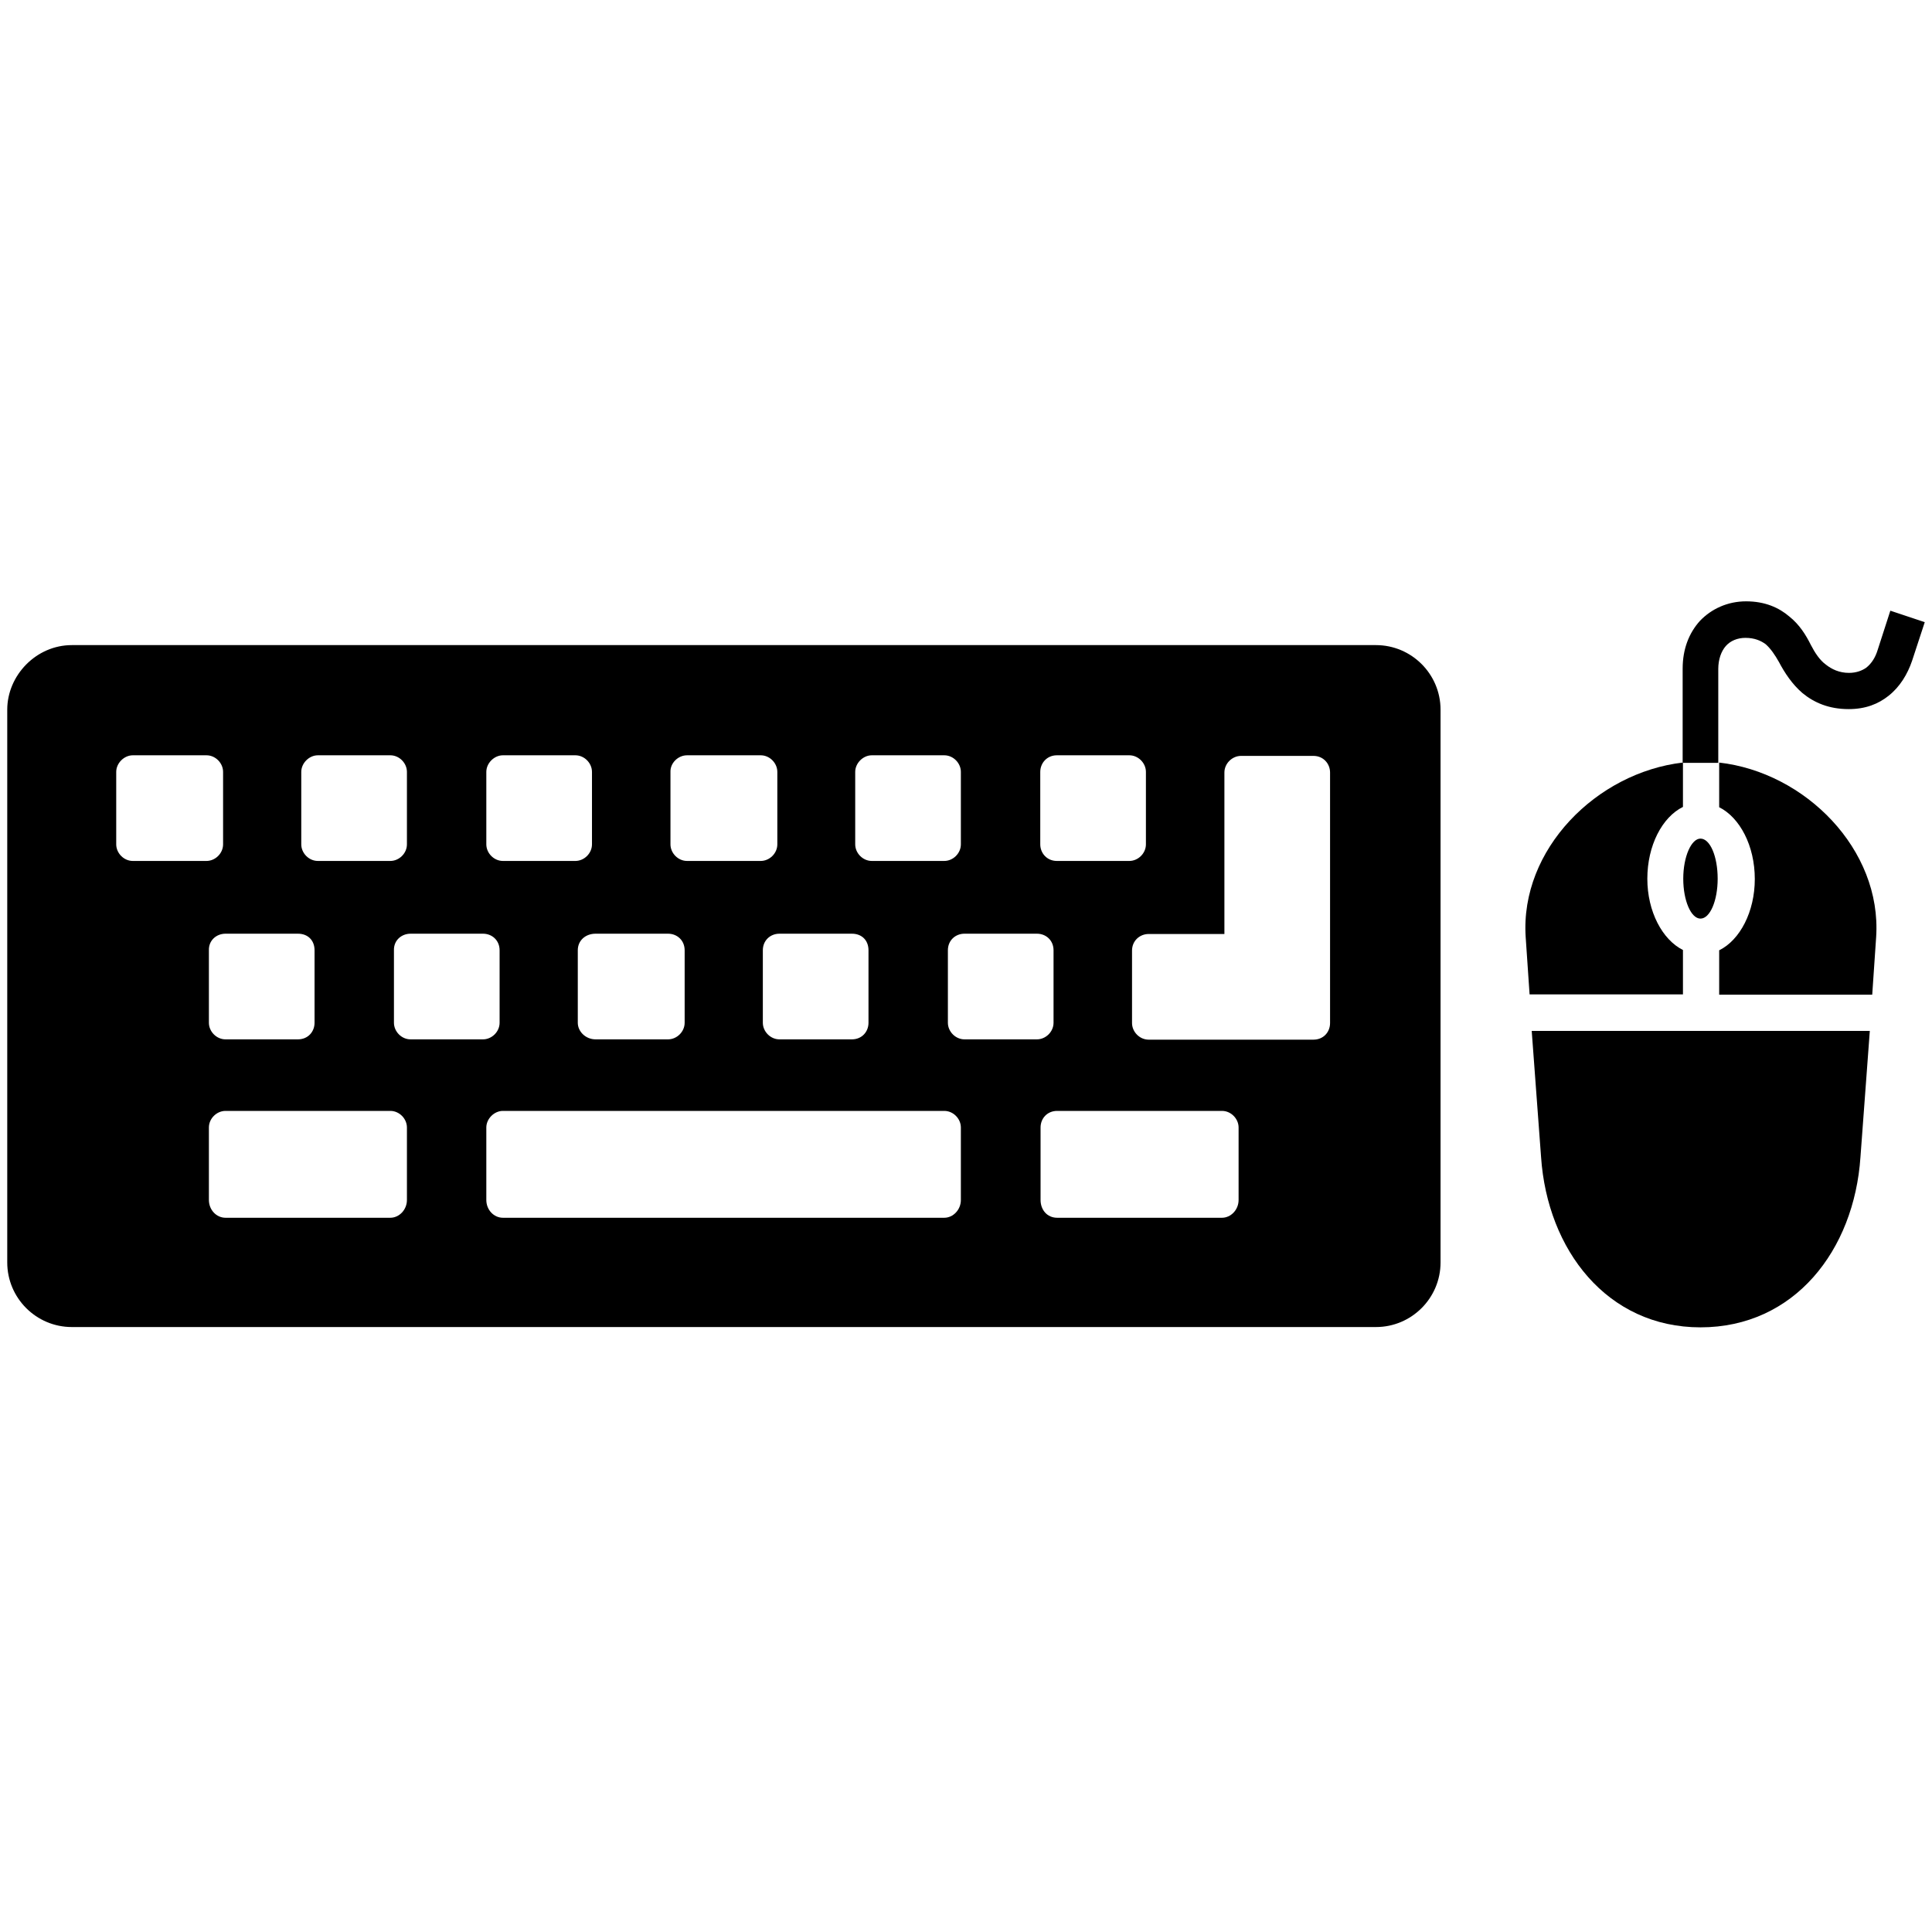
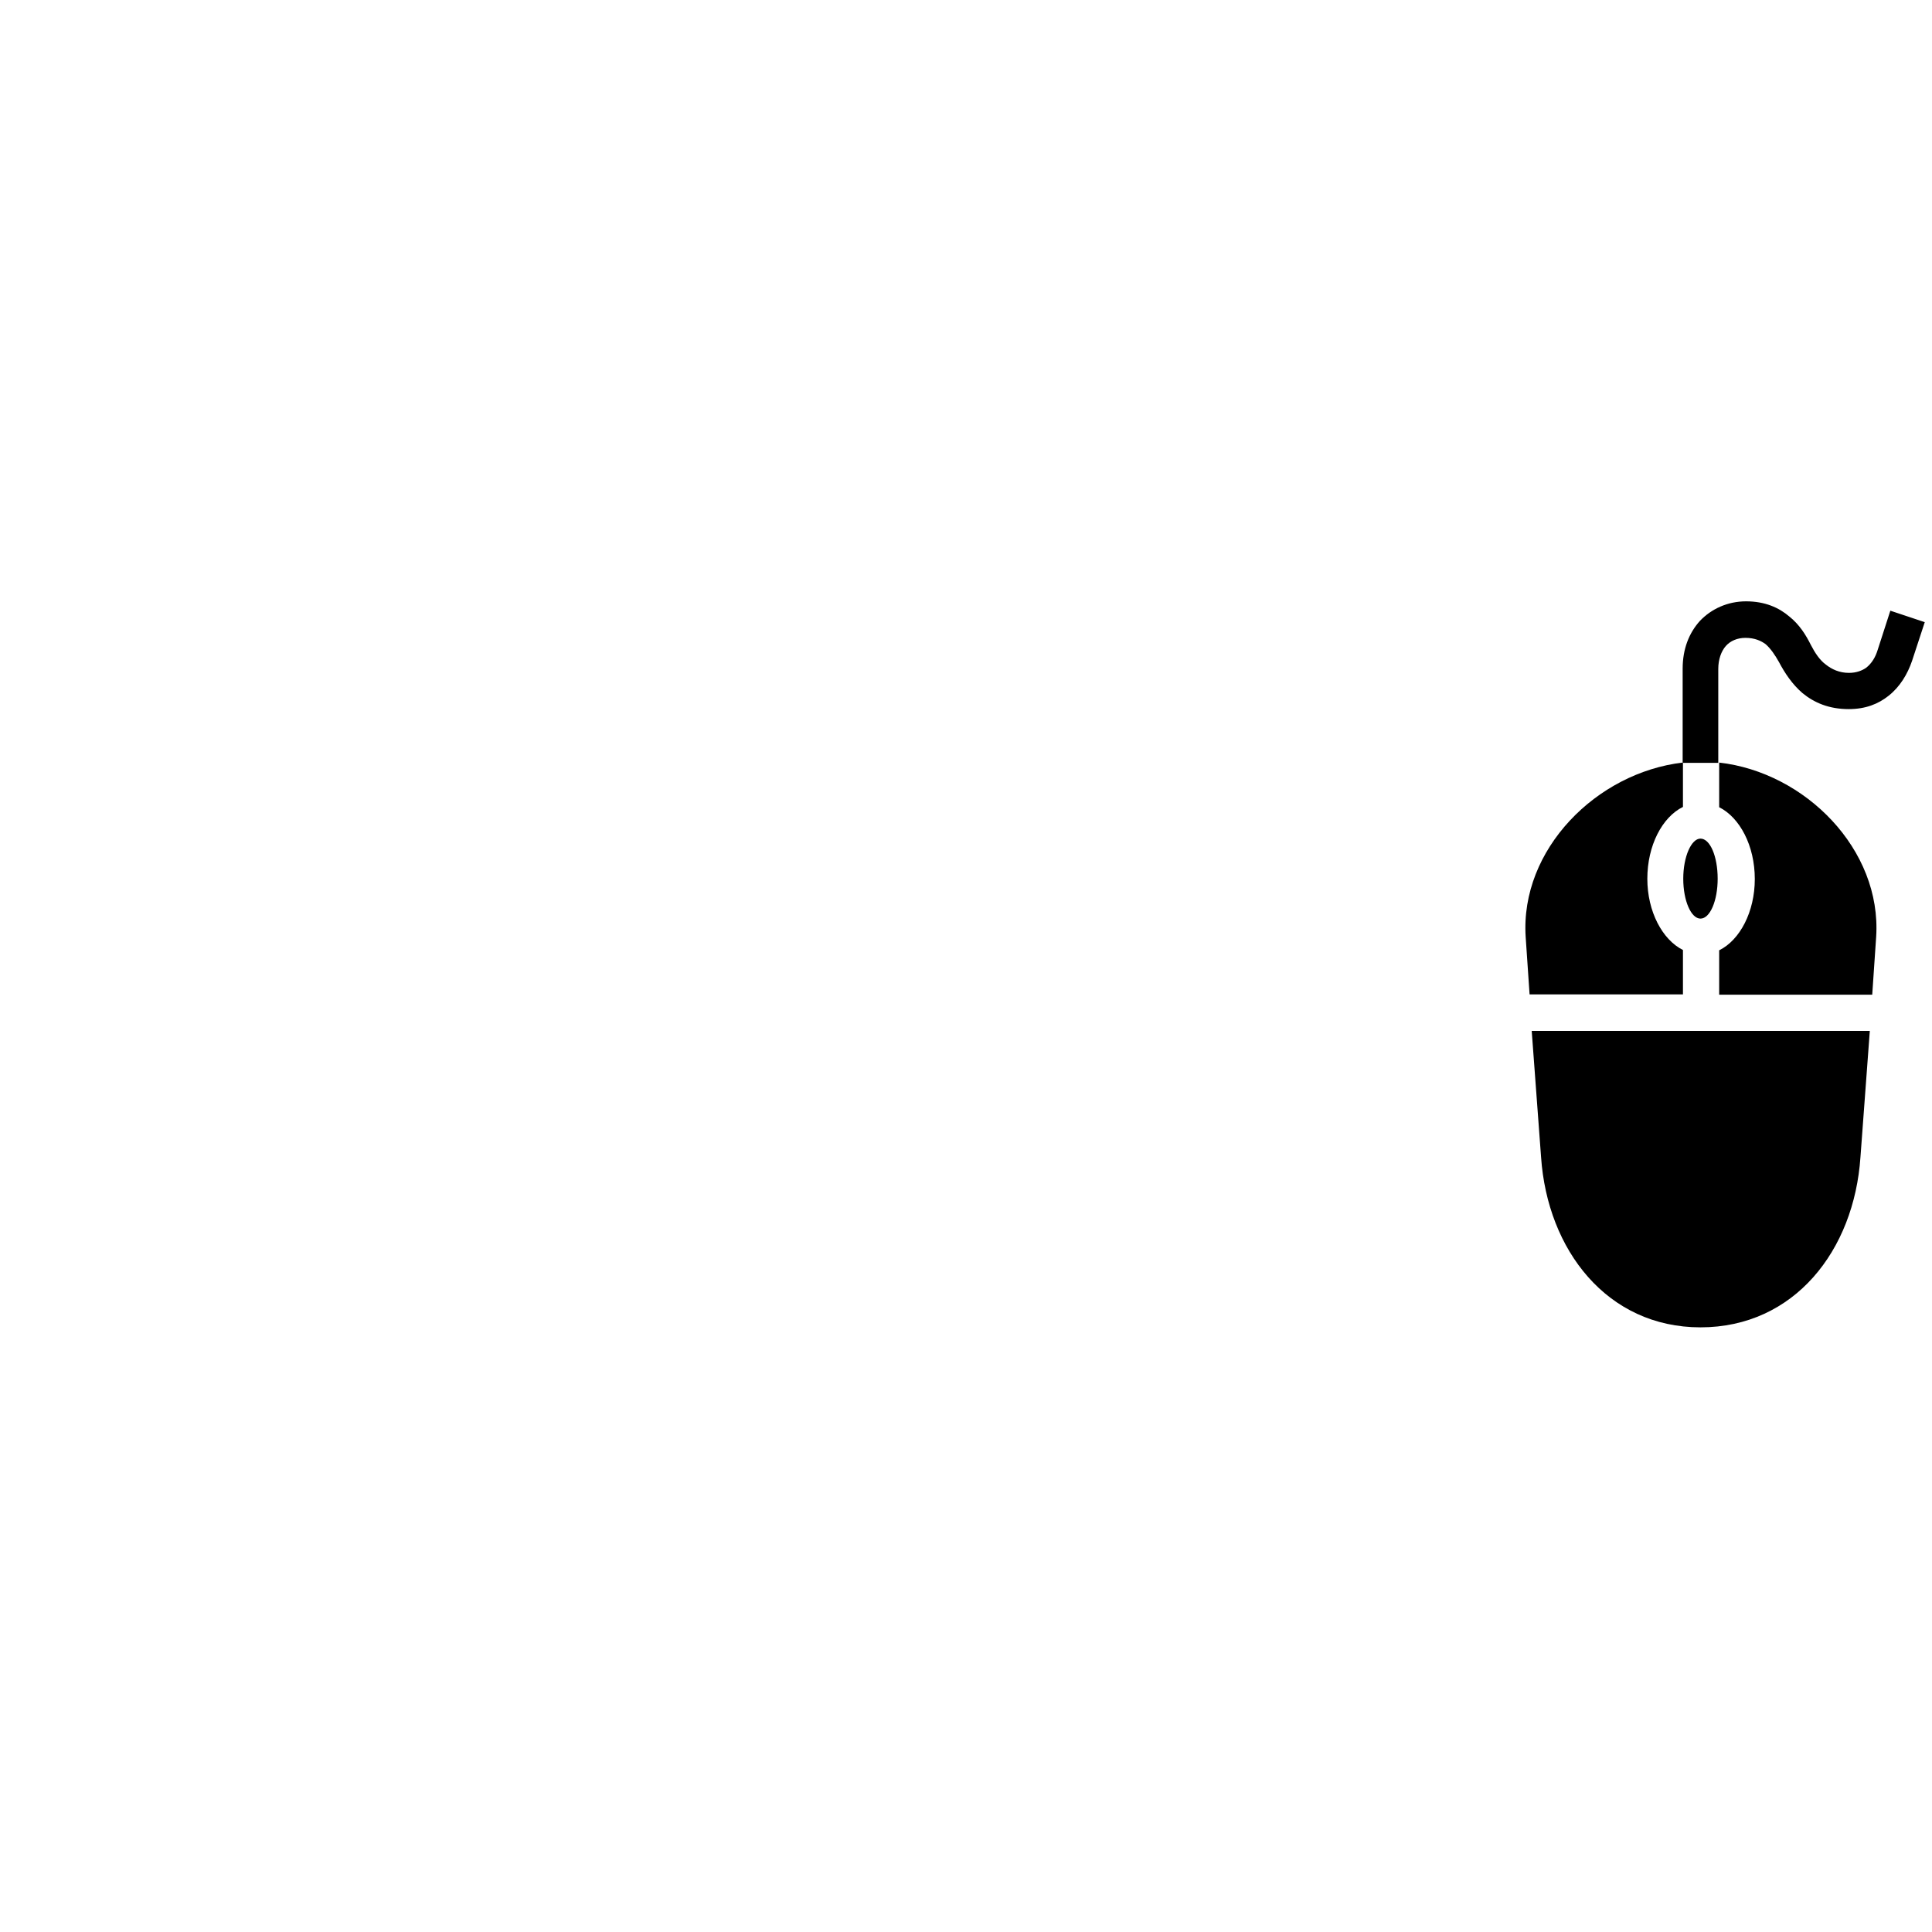
<svg xmlns="http://www.w3.org/2000/svg" version="1.1" x="0px" y="0px" viewBox="0 0 64 64" style="enable-background:new 0 0 64 64;" xml:space="preserve">
  <style type="text/css">
	.st0{display:none;}
	.st1{display:inline;fill:#21A9D8;}
	.st2{fill-rule:evenodd;clip-rule:evenodd;}
</style>
  <g id="Layer_2" class="st0">
    <rect x="0" y="-0.06" class="st1" width="64" height="64" />
  </g>
  <g id="Layer_1">
    <g>
-       <path class="st2" d="M25.12,21.37l20.46,0c1.18,0,2.14,0.96,2.14,2.14l0,0l0,0l0,18.31c0,1.18-0.96,2.14-2.14,2.14l-43.2,0    c-1.18,0-2.14-0.96-2.14-2.14l0-18.31c0-1.14,0.96-2.14,2.14-2.14l20.42,0H25.12z M7.47,30.93c0.81,0,1.62,0,2.4,0    c0.33,0,0.55,0.22,0.55,0.55c0,0.78,0,1.59,0,2.4c0,0.3-0.22,0.55-0.55,0.55c-0.78,0-1.59,0-2.4,0c-0.3,0-0.55-0.26-0.55-0.55    c0-0.81,0-1.62,0-2.4C6.91,31.15,7.17,30.93,7.47,30.93L7.47,30.93L7.47,30.93z M16.66,36.8l14.62,0c0.3,0,0.55,0.26,0.55,0.55    c0,0.81,0,1.62,0,2.4c0,0.33-0.26,0.59-0.55,0.59l-14.62,0c-0.3,0-0.55-0.26-0.55-0.59c0-0.78,0-1.59,0-2.4    C16.11,37.06,16.37,36.8,16.66,36.8L16.66,36.8L16.66,36.8z M40.48,36.8c0.3,0,0.55,0.26,0.55,0.55v2.4    c0,0.33-0.26,0.59-0.55,0.59l-5.46,0c-0.33,0-0.55-0.26-0.55-0.59l0-2.4c0-0.3,0.22-0.55,0.55-0.55H40.48L40.48,36.8z M12.93,36.8    c0.3,0,0.55,0.26,0.55,0.55l0,2.4c0,0.33-0.26,0.59-0.55,0.59H7.47c-0.3,0-0.55-0.26-0.55-0.59l0-2.4c0-0.3,0.26-0.55,0.55-0.55    H12.93L12.93,36.8z M44.06,33.89c0,0.3-0.22,0.55-0.55,0.55h-5.46c-0.3,0-0.55-0.26-0.55-0.55c0-0.81,0-1.62,0-2.4    c0-0.33,0.26-0.55,0.55-0.55h2.51v-5.35c0-0.3,0.26-0.55,0.55-0.55h2.4c0.33,0,0.55,0.26,0.55,0.55V33.89L44.06,33.89z     M35.01,25.02c0.78,0,1.59,0,2.4,0c0.3,0,0.55,0.26,0.55,0.55c0,0.81,0,1.59,0,2.4c0,0.3-0.26,0.55-0.55,0.55    c-0.81,0-1.62,0-2.4,0c-0.33,0-0.55-0.26-0.55-0.55c0-0.81,0-1.59,0-2.4C34.46,25.28,34.68,25.02,35.01,25.02L35.01,25.02    L35.01,25.02z M28.88,25.02c0.81,0,1.59,0,2.4,0c0.3,0,0.55,0.26,0.55,0.55c0,0.81,0,1.59,0,2.4c0,0.3-0.26,0.55-0.55,0.55    c-0.81,0-1.59,0-2.4,0c-0.3,0-0.55-0.26-0.55-0.55c0-0.81,0-1.59,0-2.4C28.33,25.28,28.59,25.02,28.88,25.02L28.88,25.02    L28.88,25.02z M22.76,25.02c0.81,0,1.62,0,2.44,0c0.3,0,0.55,0.26,0.55,0.55c0,0.81,0,1.59,0,2.4c0,0.3-0.26,0.55-0.55,0.55    c-0.81,0-1.62,0-2.44,0c-0.3,0-0.55-0.26-0.55-0.55c0-0.81,0-1.59,0-2.4C22.2,25.28,22.46,25.02,22.76,25.02L22.76,25.02    L22.76,25.02z M16.66,25.02c0.78,0,1.59,0,2.4,0c0.3,0,0.55,0.26,0.55,0.55c0,0.81,0,1.59,0,2.4c0,0.3-0.26,0.55-0.55,0.55    c-0.81,0-1.62,0-2.4,0c-0.3,0-0.55-0.26-0.55-0.55c0-0.81,0-1.59,0-2.4C16.11,25.28,16.37,25.02,16.66,25.02L16.66,25.02    L16.66,25.02z M10.53,25.02c0.81,0,1.62,0,2.4,0c0.3,0,0.55,0.26,0.55,0.55c0,0.81,0,1.59,0,2.4c0,0.3-0.26,0.55-0.55,0.55    c-0.78,0-1.59,0-2.4,0c-0.3,0-0.55-0.26-0.55-0.55c0-0.81,0-1.59,0-2.4C9.98,25.28,10.24,25.02,10.53,25.02L10.53,25.02    L10.53,25.02z M4.4,25.02h2.44c0.3,0,0.55,0.26,0.55,0.55l0,2.4c0,0.3-0.26,0.55-0.55,0.55l-2.44,0c-0.3,0-0.55-0.26-0.55-0.55    l0-2.4C3.85,25.28,4.11,25.02,4.4,25.02L4.4,25.02L4.4,25.02z M31.95,30.93c0.78,0,1.59,0,2.4,0c0.3,0,0.55,0.22,0.55,0.55    c0,0.78,0,1.59,0,2.4c0,0.3-0.26,0.55-0.55,0.55c-0.81,0-1.62,0-2.4,0c-0.3,0-0.55-0.26-0.55-0.55c0-0.81,0-1.62,0-2.4    C31.4,31.15,31.65,30.93,31.95,30.93L31.95,30.93L31.95,30.93z M25.82,30.93c0.81,0,1.62,0,2.4,0c0.33,0,0.55,0.22,0.55,0.55    c0,0.78,0,1.59,0,2.4c0,0.3-0.22,0.55-0.55,0.55c-0.78,0-1.59,0-2.4,0c-0.3,0-0.55-0.26-0.55-0.55c0-0.81,0-1.62,0-2.4    C25.27,31.15,25.52,30.93,25.82,30.93L25.82,30.93L25.82,30.93z M19.73,30.93c0.78,0,1.59,0,2.4,0c0.3,0,0.55,0.22,0.55,0.55    c0,0.78,0,1.59,0,2.4c0,0.3-0.26,0.55-0.55,0.55c-0.81,0-1.62,0-2.4,0c-0.33,0-0.59-0.26-0.59-0.55c0-0.81,0-1.62,0-2.4    C19.14,31.15,19.4,30.93,19.73,30.93L19.73,30.93L19.73,30.93z M13.6,30.93c0.81,0,1.59,0,2.4,0c0.3,0,0.55,0.22,0.55,0.55    c0,0.78,0,1.59,0,2.4c0,0.3-0.26,0.55-0.55,0.55c-0.81,0-1.59,0-2.4,0c-0.3,0-0.55-0.26-0.55-0.55c0-0.81,0-1.62,0-2.4    C13.04,31.15,13.3,30.93,13.6,30.93L13.6,30.93L13.6,30.93z" />
      <path class="st2" d="M55.74,25.26v-3.11c0-0.65,0.21-1.18,0.57-1.58l0,0c0.38-0.4,0.92-0.65,1.53-0.65c0.63,0,1.09,0.21,1.43,0.5    c0.34,0.27,0.55,0.61,0.72,0.95l0,0c0.13,0.25,0.29,0.5,0.5,0.65c0.19,0.15,0.44,0.27,0.76,0.27c0.25,0,0.44-0.08,0.57-0.17    c0.19-0.15,0.31-0.36,0.38-0.59l0.42-1.3l1.14,0.38l-0.42,1.28c-0.15,0.44-0.4,0.86-0.78,1.16c-0.34,0.27-0.76,0.44-1.32,0.44    c-0.65,0-1.14-0.21-1.53-0.53c-0.34-0.29-0.59-0.67-0.78-1.03l0,0c-0.13-0.23-0.27-0.44-0.44-0.59c-0.15-0.11-0.36-0.21-0.67-0.21    c-0.27,0-0.5,0.1-0.65,0.27l0,0c-0.15,0.17-0.25,0.44-0.25,0.76v3.11H55.74L55.74,25.26z M56.94,25.26    c2.86,0.32,5.4,2.88,5.21,5.78l-0.13,1.91h-5.07v-1.47c0.69-0.34,1.18-1.28,1.18-2.36c0-1.11-0.5-2.04-1.18-2.38V25.26    L56.94,25.26z M61.94,34.15l-0.31,4.18c-0.21,3.09-2.19,5.64-5.3,5.64l0,0c-3.09,0-5.07-2.56-5.28-5.64l-0.31-4.18H61.94    L61.94,34.15z M50.67,32.95l-0.13-1.91c-0.19-2.9,2.35-5.45,5.21-5.78v1.47c-0.69,0.34-1.18,1.28-1.18,2.38    c0,1.09,0.5,2.02,1.18,2.36v1.47H50.67L50.67,32.95z M56.33,27.78c0.32,0,0.57,0.59,0.57,1.33c0,0.72-0.25,1.32-0.57,1.32    c-0.31,0-0.57-0.59-0.57-1.32C55.76,28.37,56.03,27.78,56.33,27.78L56.33,27.78L56.33,27.78z" />
    </g>
  </g>
</svg>